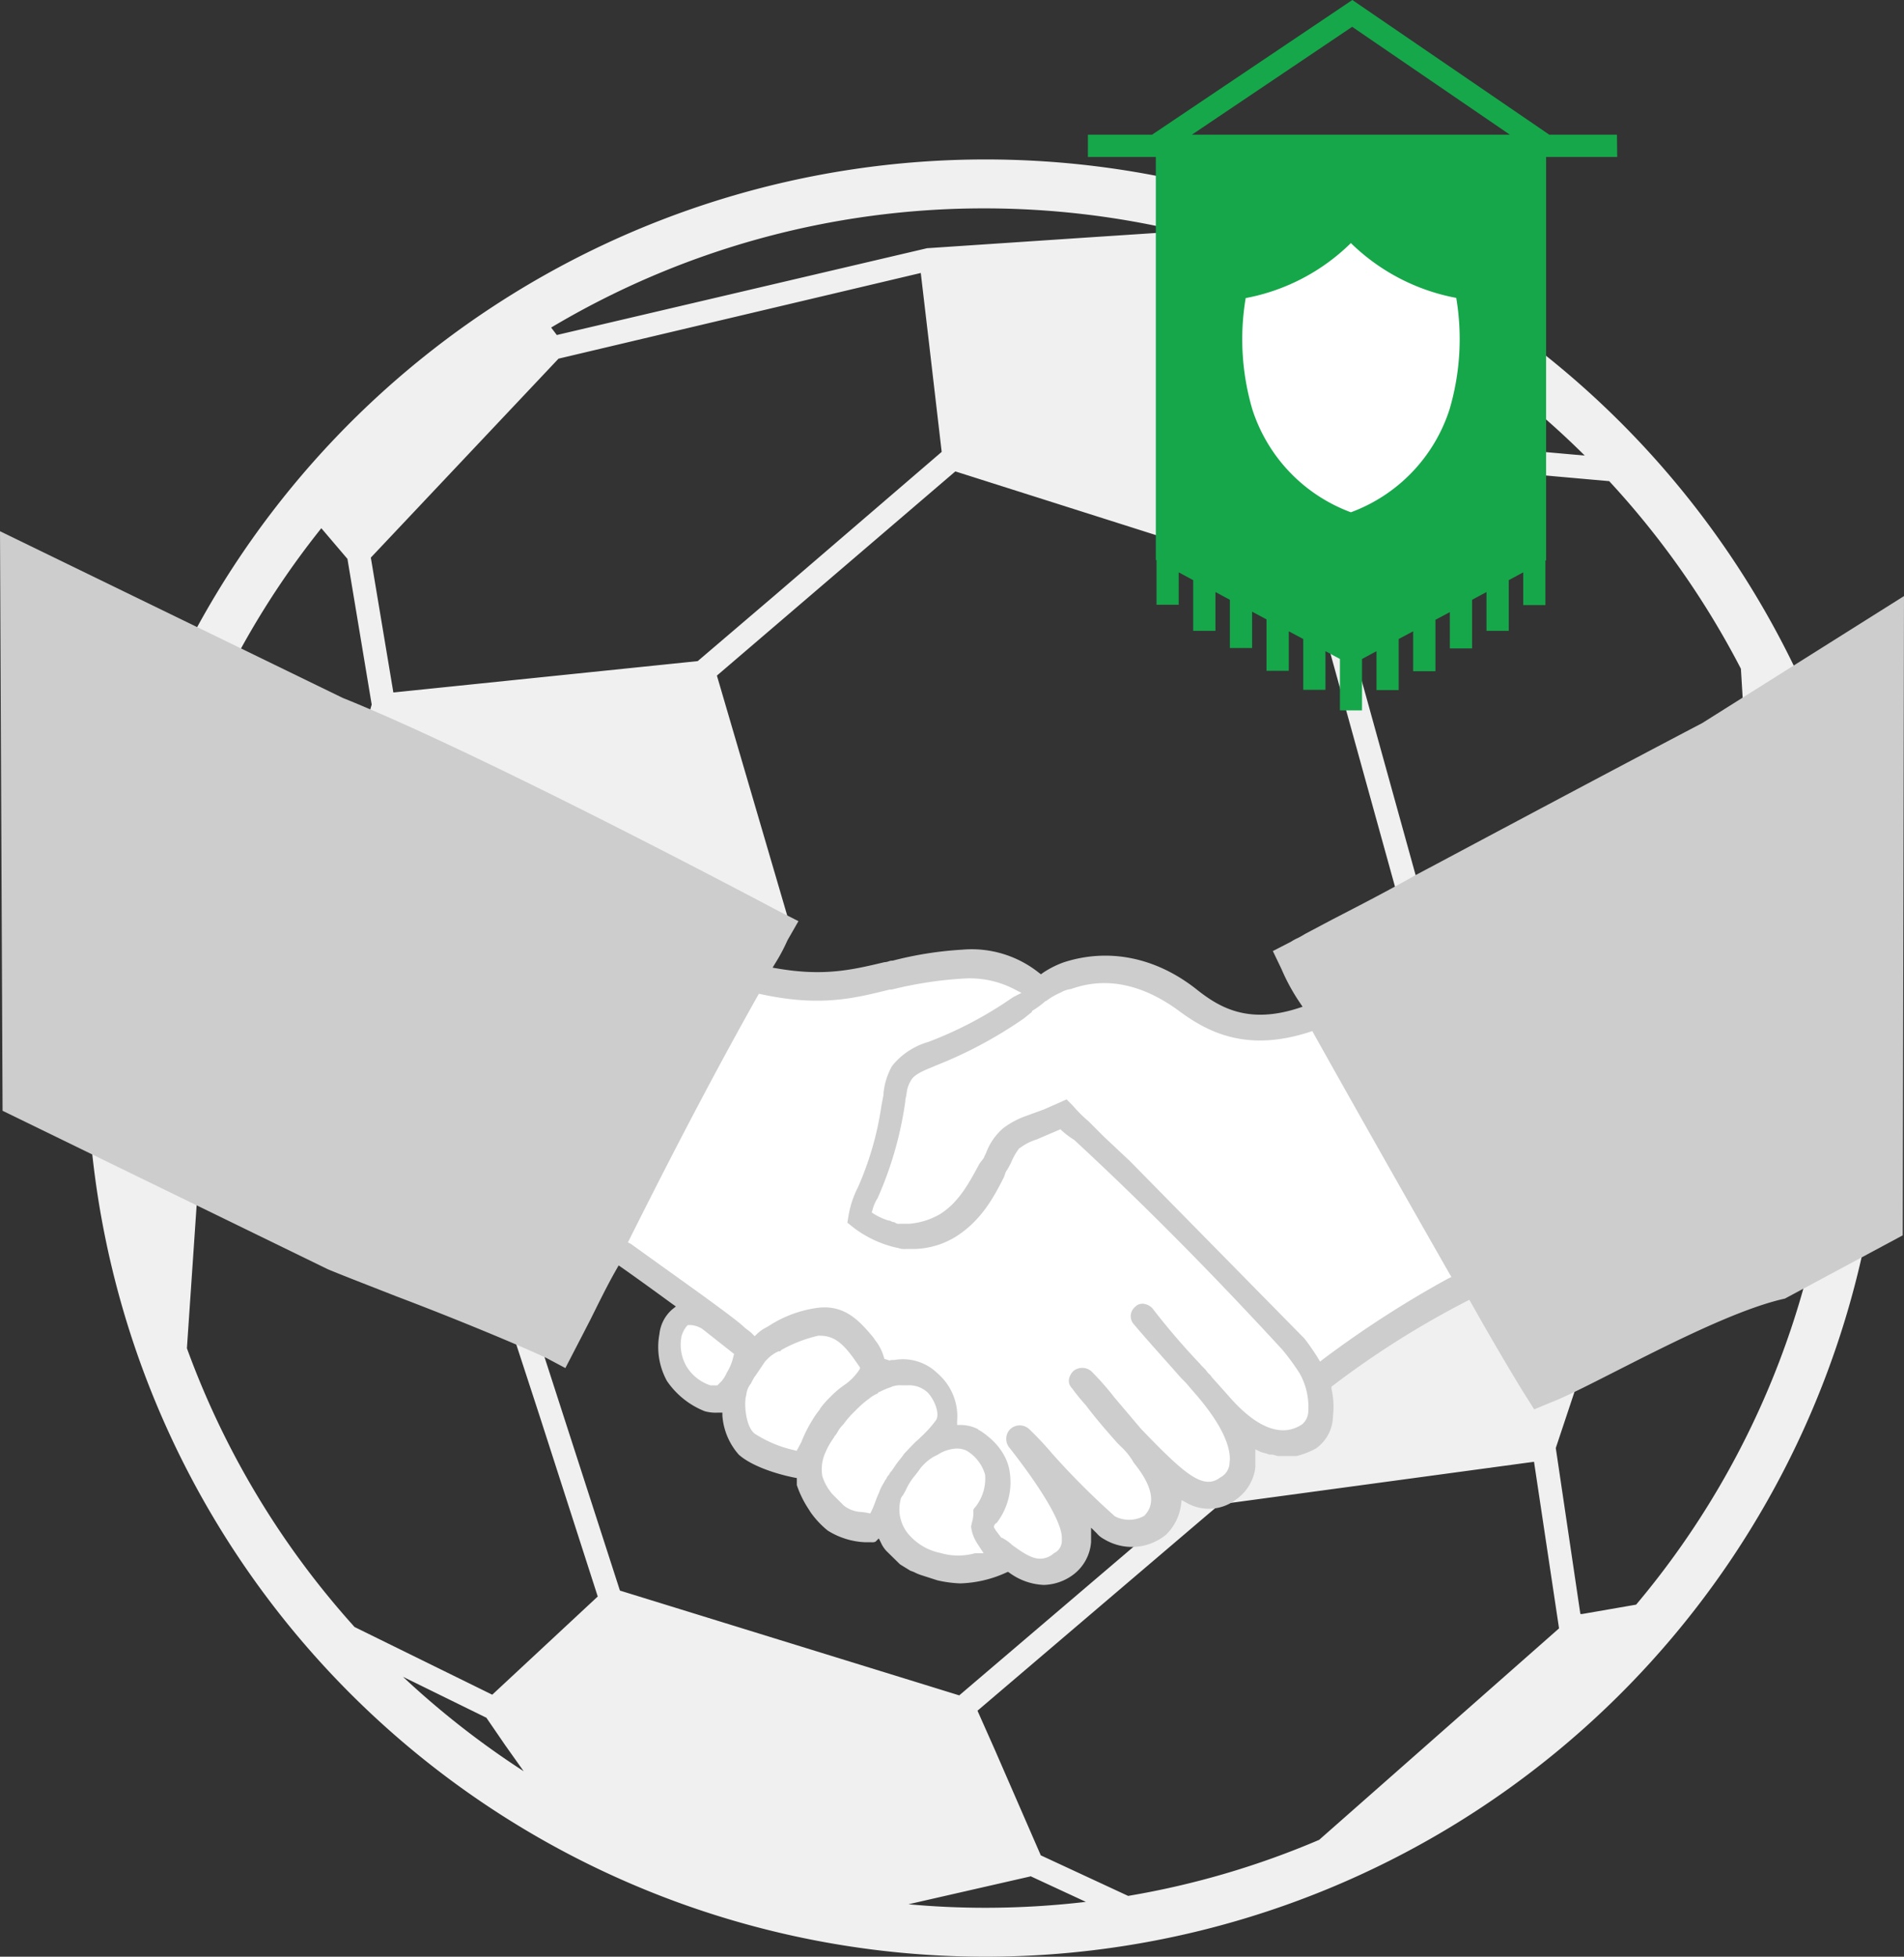
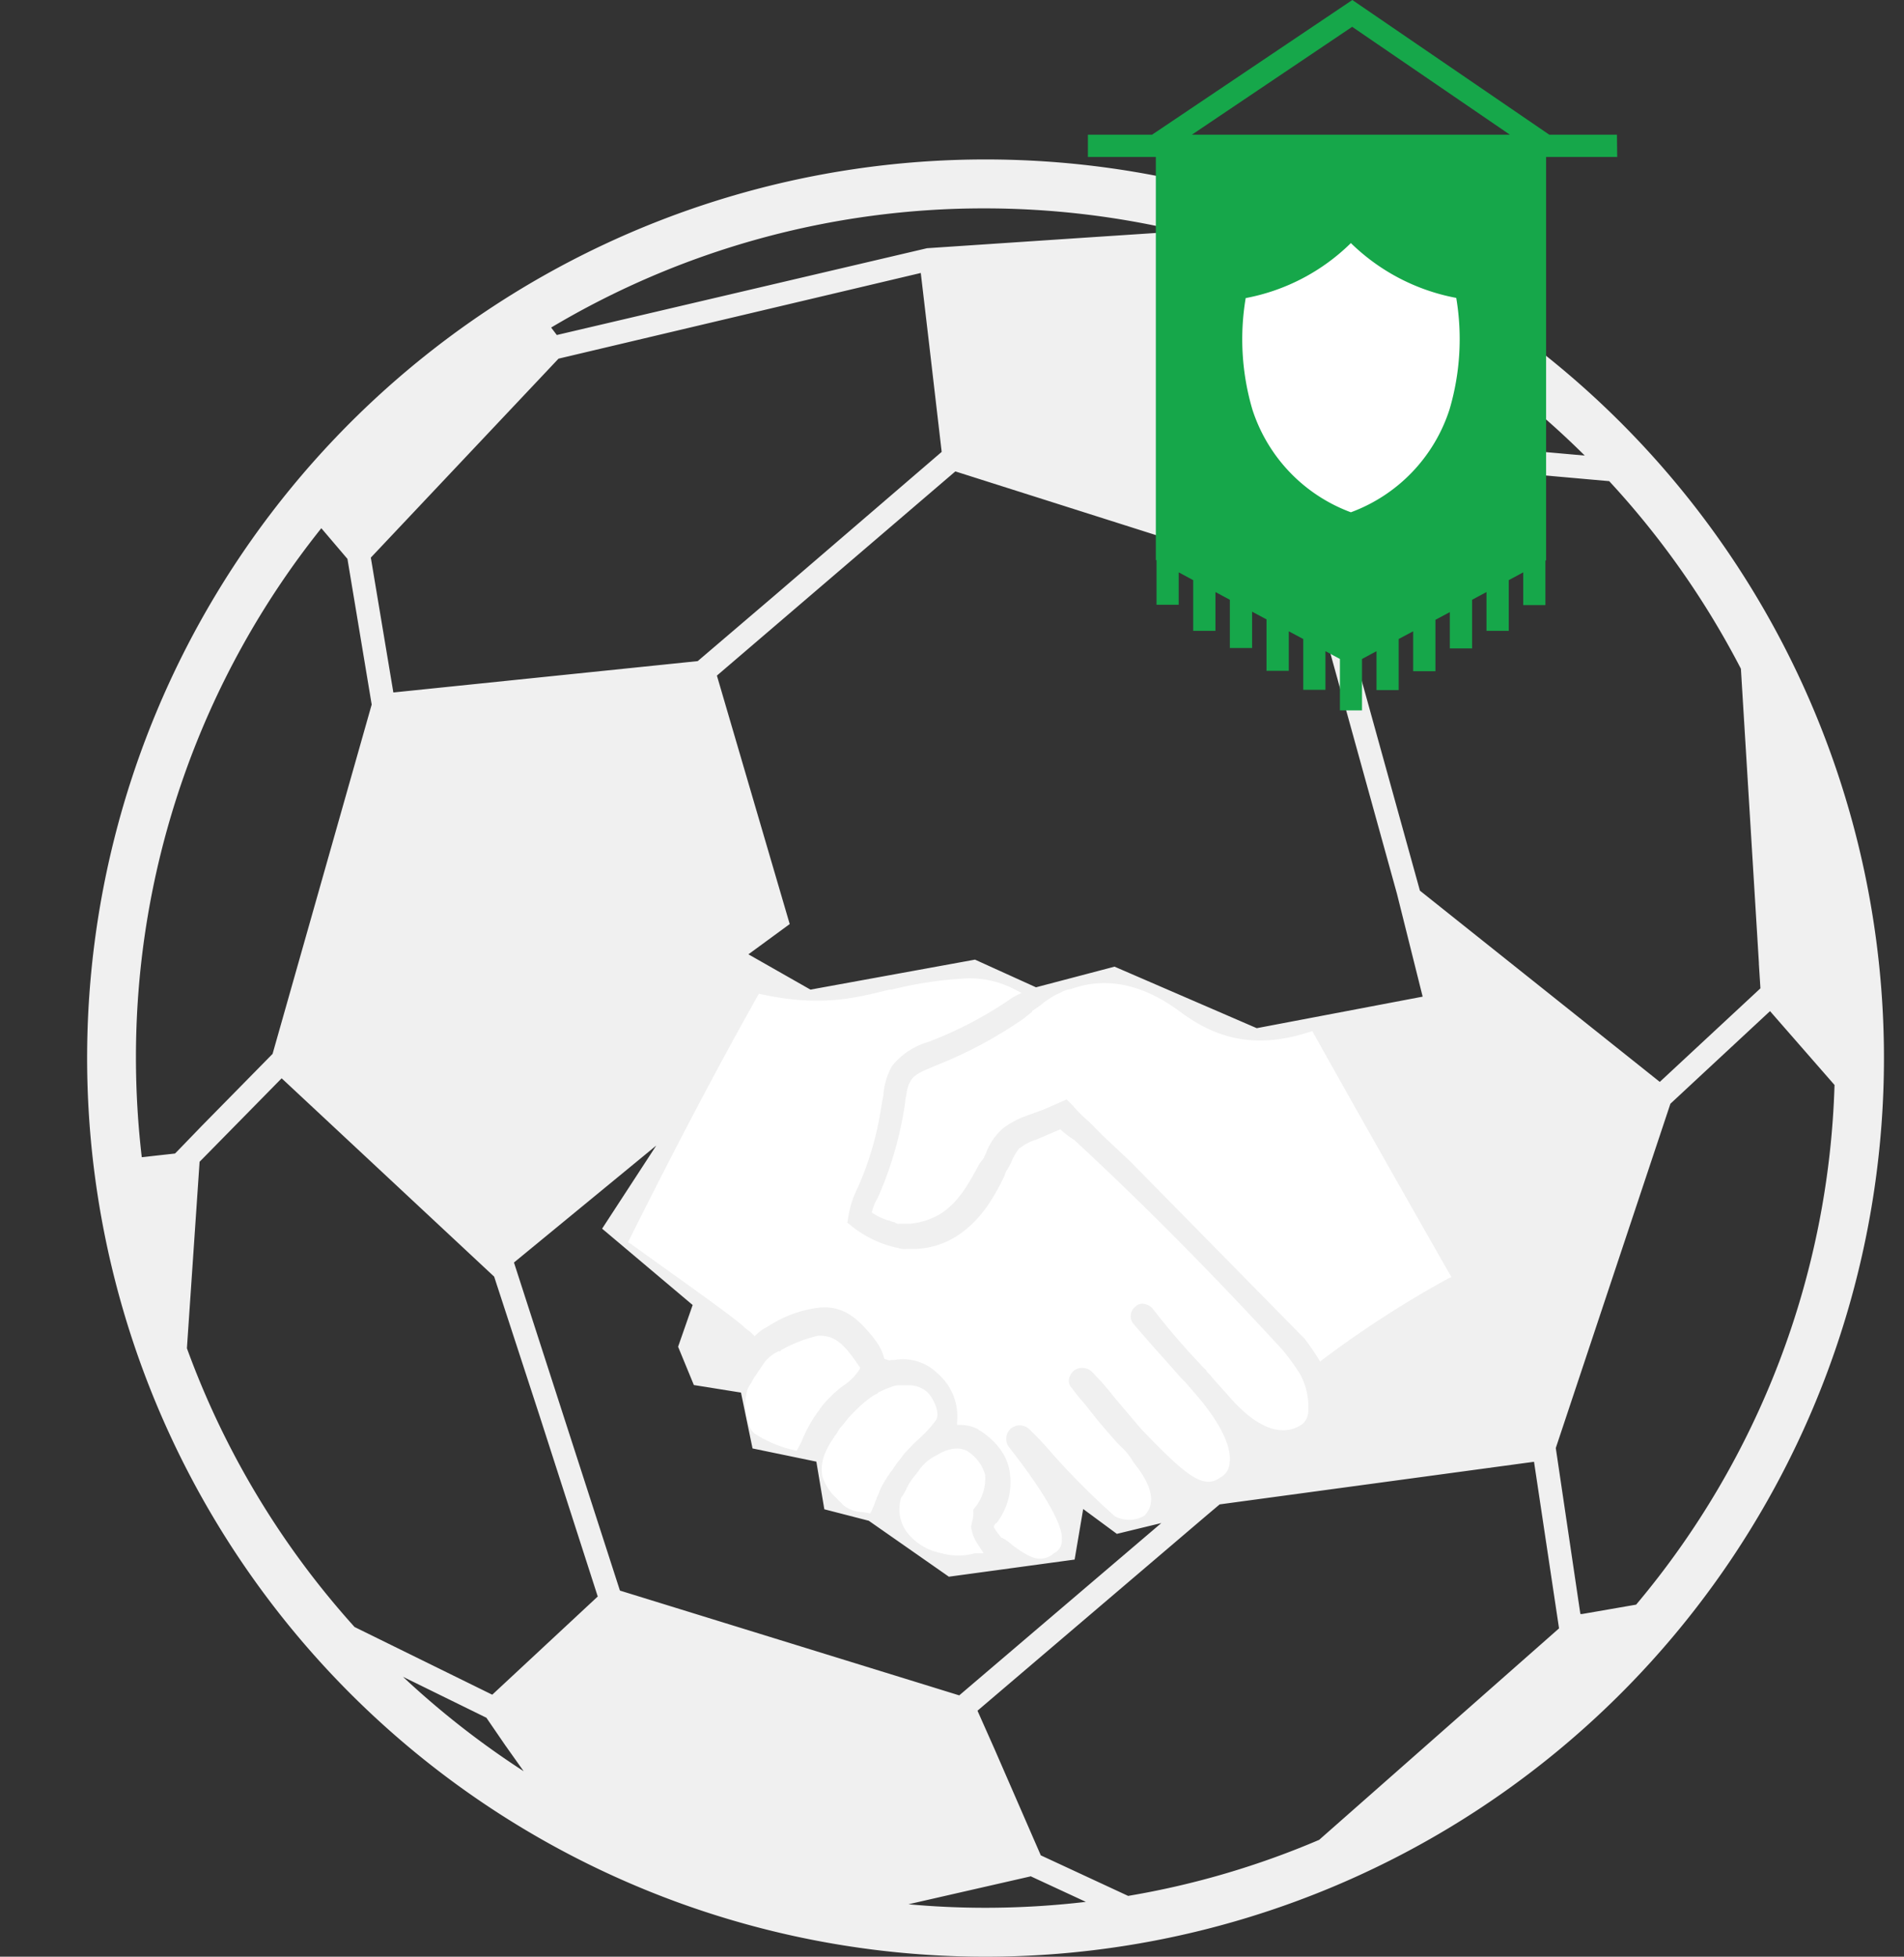
<svg xmlns="http://www.w3.org/2000/svg" id="Layer_1" data-name="Layer 1" viewBox="0 0 222.27 228.37">
  <rect x="0" y="0" width="222.27" height="228.37" fill="#333333" stroke="none" />
  <defs>
    <style>.cls-1{fill:#f0f0f0;}.cls-2{fill:none;}.cls-3{fill:#cdcdcd;}.cls-4{fill:#fff;}.cls-5{fill:#16a74a;}</style>
  </defs>
  <path class="cls-1" d="M115.05,18.61A104.88,104.88,0,1,0,219.93,123.49,104.88,104.88,0,0,0,115.05,18.61ZM191,187.28l-6.28,1.09-.23,0h0L181.62,169h0l3.61-10.84L195,128.82l3.44-3.2,8.19-7.61.27.31,7.26,8.31A98.74,98.74,0,0,1,191,187.28Zm-59.29,34h0l-10.21-4.74h0l-5.39-12.38-2-4.5,26.73-22.78,1.54-1.3,35.79-4.85.91-.12h0L182,190.05h0l-20.18,17.79L154,214.73a98.19,98.19,0,0,1-22.28,6.54ZM47.1,195.73l9.68,4.75h0L59,203.72l2.13,3a100.25,100.25,0,0,1-14.07-11Zm10.36,2.06h0l-16.07-7.9h0a99.23,99.23,0,0,1-19.57-32.53l1.48-21.77.84-.85,8.74-8.89L57.69,149l.08.25h0L63,165.28l6.78,21.05-.45.42-11.82,11ZM16.55,135.06a100.28,100.28,0,0,1-.68-11.57A98.83,98.83,0,0,1,37.51,61.65l.36.42,2.69,3.16h0l2.83,17h0L31.82,123h0l-8.25,8.39L21,134.05l-.35.36-.22.22-3.88.43ZM65.2,41.86h0l42.29-10h0l.94,8,1.5,12.88L90.45,69.48l-9,7.68L45.92,80.82,43.29,65.08,65.2,41.86Zm49.85-17.54A99.38,99.38,0,0,1,137.83,27l-10.61.7-19,1.27L65,39.1l-.66-.87a98.61,98.61,0,0,1,50.67-13.91Zm72.8,31.83a99.63,99.63,0,0,1,15.38,21.9l.24,3.94,1.86,30.39v.14l.18,2.83h0l-11.75,10.92-28-22.32h0l-9.37-33.8-.69-2.5,7.11-5.51,9.49-7.36h0l1.31.11,14.19,1.26Zm-95.66,51.7-8.5-29,27.68-23.7.16-.13,40.26,12.78,1.29.41,10,36.11,3,12L146.71,120l-16.6-7.18-9.17,2.41L113.82,112l-19.21,3.5-7.24-4.12Zm83.32-55.52h0l-2.21-.2-16.16-14-9.62-8.36A99.36,99.36,0,0,1,185,53.17l-9.46-.84ZM76.61,133.7l2.55-2.1m-8.87,11.8,10.57,8.91-1.7,4.87L81,161.65l5.5.88,1.35,6.52,7.45,1.54.93,5.56,5.19,1.34,9.35,6.53,14.68-2,1-5.9,3.93,2.9,5.19-1.26L113,197h0l-.62.53-.4.34-4.82-1.49L72.37,185.64,60,147.35h0L76.61,133.7Zm50,75.57,6.47,3a100.61,100.61,0,0,1-11.71.69q-4.55,0-9-.41L120.29,219Z" />
-   <path class="cls-2" d="M113.8,176l0,0a5.36,5.36,0,0,0,1.18-3.82,4.77,4.77,0,0,0-2.2-2.83l0,0a2.75,2.75,0,0,0-1.28-.22,4.39,4.39,0,0,0-2,.68l-.54.28,0,0a5.46,5.46,0,0,0-1.59,1.41c-.17.26-.35.48-.53.71a8.35,8.35,0,0,0-.57.76,7.11,7.11,0,0,0-.49.88,8.09,8.09,0,0,1-.42.76.94.94,0,0,0-.26.54,4.5,4.5,0,0,0,.8,3.8,6.6,6.6,0,0,0,3.91,2.37,7.18,7.18,0,0,0,2,.29,7.59,7.59,0,0,0,2-.27h1l-.75-1.14L114,180a4.43,4.43,0,0,1-.61-1.85l.09-.41a4.11,4.11,0,0,0,.15-1.47.77.77,0,0,0,.1-.18Z" />
  <path class="cls-2" d="M105.51,169.68s1.09-1.17,1.44-1.48c.19-.17.38-.34.57-.53a13.52,13.52,0,0,0,1.71-1.91c.53-.79-.21-2.49-1-3.25l0,0a3.16,3.16,0,0,0-2.27-.82h-.74a2.63,2.63,0,0,0-1.25.22,9.86,9.86,0,0,0-1.32.56l-.06,0-.18.19a3.89,3.89,0,0,0-.94.57,12.88,12.88,0,0,0-1.7,1.5,10.65,10.65,0,0,0-1.32,1.51l-.15.16a3.2,3.2,0,0,0-.52.72,3.21,3.21,0,0,1-.41.57l0,.06a8.52,8.52,0,0,0-1,1.73A4.76,4.76,0,0,0,96,172.3a5.9,5.9,0,0,0,1.17,2.17l1.33,1.33a3.59,3.59,0,0,0,2.09.74c.24,0,.47.06.7.11l.28.06.14-.27c.19-.39.33-.77.47-1.14a11.2,11.2,0,0,1,.45-1.08l0-.05a6,6,0,0,1,.5-1l.19-.35a1.18,1.18,0,0,0,.21-.33.7.7,0,0,1,.12-.18,1.23,1.23,0,0,0,.25-.38l0,0,.2-.23.34-.55c.16-.24.33-.45.5-.67S105.32,170,105.51,169.68Z" />
  <path class="cls-2" d="M97.17,162.86a11,11,0,0,1,1.44-1.25,6.52,6.52,0,0,0,1.92-1.9.4.4,0,0,0,.08-.26l-.54-.77-.27-.38c-1.57-2.15-2.62-2.56-4-2.56h-.06a16.11,16.11,0,0,0-4.37,1.7l0,0,0,.05-.09.07h-.09l-.09,0a4.33,4.33,0,0,0-1.21.81l-.36.37-1.14,1.69a1.38,1.38,0,0,0-.23.35.94.94,0,0,1-.11.18l0,0-.18.37a2.37,2.37,0,0,0-.52,1.19,4,4,0,0,1-.09.42v0c-.19,1.3.13,3.54,1.06,4.24a14.17,14.17,0,0,0,4.59,1.92l.3.08.52-1.05a15.59,15.59,0,0,1,1.26-2.52,10.48,10.48,0,0,1,1.05-1.42l0-.05A10.07,10.07,0,0,1,97.17,162.86Z" />
  <path class="cls-2" d="M80.63,154.63h-.34l-.12.11a3.44,3.44,0,0,0-.64,1.26l0,.06a5.05,5.05,0,0,0,.61,3.41,5.13,5.13,0,0,0,2.79,2.2l.06,0h.78l.48-.49a3.83,3.83,0,0,0,.62-1,6,6,0,0,0,.78-1.95l.06-.24L82,155.09A2.89,2.89,0,0,0,80.63,154.63Z" />
  <path class="cls-2" d="M153.23,120.64l-.15-.28-.31.1c-7.36,2.39-11.89.06-15.36-2.53-4.25-3.09-8.45-3.93-12.49-2.48a3,3,0,0,0-1.19.4,8,8,0,0,0-1.73,1l-.06,0a10.69,10.69,0,0,1-1.42,1.06l-.17.11v.06l-.94.76a50.42,50.42,0,0,1-10.28,5.5l-.52.22c-1.1.46-2,.85-2.44,1.61a3.62,3.62,0,0,0-.46,1.46c0,.22-.08.45-.14.69l0,.17a42.3,42.3,0,0,1-3.24,11.33,4.73,4.73,0,0,0-.6,1.39l-.09.28.25.16a7.08,7.08,0,0,0,1.75.79h.11l.12.06a1,1,0,0,0,.45.13h0a.65.65,0,0,0,.52.18H106a8.43,8.43,0,0,0,3.67-1.16c2.13-1.36,3.31-3.54,4.55-5.85l.54-.72,0-.06c.08-.16.17-.34.25-.52a7,7,0,0,1,2-2.86,10,10,0,0,1,2.66-1.42l2.06-.75,1.66-.73,1-.45.72.72a15.84,15.84,0,0,0,1.87,1.86l1.67,1.68,3.13,2.94,20,20.33.35.35a25.16,25.16,0,0,1,1.63,2.35l.22.37.34-.26a121.29,121.29,0,0,1,14.56-9.4l.34-.19-.2-.33C163.65,139.15,157.14,127.61,153.23,120.64Z" />
  <path class="cls-2" d="M149.67,157.53c-8.33-9-16.26-17-24.24-24.42l0,0A9.88,9.88,0,0,1,124,132l-.19-.18L121,133a6.08,6.08,0,0,0-1.94,1l-.05,0a6.92,6.92,0,0,0-1.06,1.61c-.14.27-.29.55-.46.84a1.35,1.35,0,0,0-.24.48,1.23,1.23,0,0,1-.09.22l0,0,0,.06c-1.23,2.47-2.67,5.05-5.42,6.88a9.64,9.64,0,0,1-5,1.59h-1.11a2,2,0,0,1-.93-.14l-.08,0a13,13,0,0,1-5-2.31l-.78-.62.15-.9a11.44,11.44,0,0,1,1.08-3.22,36.25,36.25,0,0,0,2.74-9.49c.08-.42.16-.86.25-1.32l0-.17a8,8,0,0,1,1-3.19,8.37,8.37,0,0,1,4.25-2.81,45.43,45.43,0,0,0,9.86-5.21l1-.51-.69-.35a11.28,11.28,0,0,0-5.93-1.33,45.73,45.73,0,0,0-8.52,1.29h-.24c-4.18,1.05-8.13,2-15,.55l-.28-.06-.14.25c-4.65,8.3-9.55,17.61-15,28.48l-.15.29.27.19,3.34,2.4c4,2.84,8.47,6.05,9.73,7.17a5,5,0,0,0,.6.5,4.15,4.15,0,0,1,.51.43l.27.27.28-.27a4.43,4.43,0,0,1,1-.72,6.32,6.32,0,0,0,.56-.33,13.85,13.85,0,0,1,5.58-2c3-.34,4.74,1.41,6.47,3.52l.18.27a5.58,5.58,0,0,1,1.06,2.17l.65.21s.12-.07.5-.07a5.78,5.78,0,0,1,5.09,1.58,6.6,6.6,0,0,1,2.26,5.58l0,.42h.42a4.55,4.55,0,0,1,2,.48l.14.14.06,0c2.76,1.77,3.39,3.83,3.53,4.92a7.8,7.8,0,0,1-1.52,5.88.57.57,0,0,0-.33.52l.23.39.64.84.08,0a5.26,5.26,0,0,1,1.19.85l0,0c1.25.92,2.28,1.59,3.27,1.59a2.43,2.43,0,0,0,1.59-.64,1.6,1.6,0,0,0,.92-1.61c.24-2.46-4.66-8.88-6.17-10.78a1.61,1.61,0,0,1,.15-2.09,1.62,1.62,0,0,1,2.22,0,38.46,38.46,0,0,1,2.74,2.92l0,0a88.58,88.58,0,0,0,7.26,7.25l0,0a3.58,3.58,0,0,0,3.43-.06c2-2.06-.38-5.13-1.24-6.21A7.74,7.74,0,0,0,130.8,169l-.35-.35c-1.26-1.45-2.58-2.94-3.68-4.41l0,0a24.88,24.88,0,0,1-1.63-2l0,0a1.22,1.22,0,0,1-.36-1,1.81,1.81,0,0,1,.52-1,1.63,1.63,0,0,1,2.25.17,32.91,32.91,0,0,1,2.56,2.93l1.58,1.86c.51.6,1,1.2,1.58,1.86,5,5.17,7.22,7.12,9.18,5.6a2,2,0,0,0,1.09-1.77c.18-1.12-.13-3.63-4-8l-1.13-1.31-.54-.54-.54-.61c-1.5-1.65-3.19-3.53-5-5.69a1.41,1.41,0,0,1,.19-2,1.16,1.16,0,0,1,1-.35,1.74,1.74,0,0,1,1,.51,82,82,0,0,0,5.37,6.29l.11.13H140a1.21,1.21,0,0,0,.2.26l.51.51a2.33,2.33,0,0,0,.41.5,1.36,1.36,0,0,1,.3.36l1.9,2.12c3.27,3.81,6.26,5,8.64,3.39l.06-.05a2.07,2.07,0,0,0,.67-1.53,8,8,0,0,0-1-4.3A26.23,26.23,0,0,0,149.67,157.53Z" />
-   <path class="cls-3" d="M198.72,84.39c-11,5.77-22.56,11.94-33.45,17.74-3.16,1.79-6.47,3.5-9.67,5.15L152.35,109a9.42,9.42,0,0,1-.85.48,5.46,5.46,0,0,0-.79.43L148.59,111l1,2.08a23.28,23.28,0,0,0,2.19,4l.28.42-.49.16c-6,1.94-9.35-.16-12-2.28-4.7-3.66-10.15-4.75-15.35-3.08a11,11,0,0,0-2.47,1.24l-.23.17-.23-.17a12.6,12.6,0,0,0-9-2.7,42,42,0,0,0-8.08,1.28l-.1,0a1.09,1.09,0,0,0-.34.07,1.76,1.76,0,0,1-.53.11c-3.78.9-7.06,1.67-12.5.73l-.55-.09.29-.48a21.13,21.13,0,0,0,1.45-2.72l0,0,1.28-2.23L91,106.39l-.49-.26C82.38,101.83,54.74,87.37,40,81.45L0,62l.3,67.64,38,18.51c1.31.54,2.86,1.15,4.5,1.79l3.45,1.35c7.16,2.71,14.56,5.8,17.57,7.22L66,159.67,67.9,156l1-1.94c1-2,2-4.07,3.11-6l.21-.37.35.24c1.85,1.3,3.92,2.8,5.92,4.26l.41.29-.4.32a4.42,4.42,0,0,0-1.52,2.9,8.23,8.23,0,0,0,.88,5.48,9.63,9.63,0,0,0,4.42,3.53,4.77,4.77,0,0,0,1.52.16h.53l0,.34a7.7,7.7,0,0,0,1.92,4.57c1.47,1.31,4.31,2.24,6.46,2.67l.31.06v.82a12.05,12.05,0,0,0,1.38,2.81l.22.35a10.6,10.6,0,0,0,2,2.14,8.9,8.9,0,0,0,4.41,1.37l.18,0h.53a.91.91,0,0,0,.47-.07l.38-.38.24.48a3.57,3.57,0,0,0,.66,1l1.58,1.55,1.22.75a3.72,3.72,0,0,1,.45.17,5.28,5.28,0,0,0,.91.37l1.77.57a14,14,0,0,0,2.67.36,13.79,13.79,0,0,0,5.39-1.27l.19-.08.18.12a7.29,7.29,0,0,0,4,1.41,6,6,0,0,0,3.47-1.22,5.25,5.25,0,0,0,2.05-3.78V178.3l.66.65a2.73,2.73,0,0,0,.83.67l0,0a6.27,6.27,0,0,0,7.27-.51,6,6,0,0,0,1.74-3.47l.07-.56.5.27a5.22,5.22,0,0,0,5.88-.36,5.35,5.35,0,0,0,2.23-3.76v-2.08l.56.28a2.44,2.44,0,0,0,.48.15,2.63,2.63,0,0,1,.54.18h.29a1.56,1.56,0,0,1,.49.11c.08,0,.21.07.25.07h2.18a9.39,9.39,0,0,0,2.27-.88,4.7,4.7,0,0,0,2-3.76,9.57,9.57,0,0,0-.18-3.23l0-.23.19-.14a105.1,105.1,0,0,1,15.58-9.83l.33-.17.18.32c3,5.33,5.39,9.29,6.28,10.71l1.11,1.76,1.92-.8c4.77-1.79,19.19-10.34,27.35-12.13l13.75-7.38.15-74.61Z" />
-   <path class="cls-4" d="M85.63,158.25a6,6,0,0,1-.78,1.95,3.83,3.83,0,0,1-.62,1l-.48.49H83l-.06,0a5.13,5.13,0,0,1-2.79-2.2,5.05,5.05,0,0,1-.61-3.41l0-.06a3.44,3.44,0,0,1,.64-1.26l.12-.11h.34a2.89,2.89,0,0,1,1.36.46l3.7,2.92Z" />
  <path class="cls-4" d="M94.82,165.76a15.59,15.59,0,0,0-1.26,2.52L93,169.33l-.3-.08a14.17,14.17,0,0,1-4.59-1.92c-.93-.7-1.25-2.94-1.06-4.24v0a4,4,0,0,0,.09-.42,2.37,2.37,0,0,1,.52-1.19l.18-.37,0,0a.94.94,0,0,0,.11-.18,1.38,1.38,0,0,1,.23-.35l1.14-1.69.36-.37a4.33,4.33,0,0,1,1.21-.81l.09,0h.09l.09-.07,0-.05,0,0a16.11,16.11,0,0,1,4.37-1.7h.06c1.39,0,2.44.41,4,2.56l.27.38.54.77a.4.4,0,0,1-.08.26,6.52,6.52,0,0,1-1.92,1.9,11,11,0,0,0-1.44,1.25,10.07,10.07,0,0,0-1.25,1.43l0,.05A10.48,10.48,0,0,0,94.82,165.76Z" />
  <path class="cls-4" d="M104.12,171.63l-.2.23,0,0a1.23,1.23,0,0,1-.25.38.7.7,0,0,0-.12.18,1.18,1.18,0,0,1-.21.33l-.19.35a6,6,0,0,0-.5,1l0,.05a11.2,11.2,0,0,0-.45,1.08c-.14.37-.28.75-.47,1.14l-.14.27-.28-.06c-.23-.05-.46-.08-.7-.11a3.59,3.59,0,0,1-2.09-.74l-1.33-1.33A5.9,5.9,0,0,1,96,172.3a4.76,4.76,0,0,1,.38-2.83,8.52,8.52,0,0,1,1-1.73l0-.06a3.21,3.21,0,0,0,.41-.57,3.2,3.2,0,0,1,.52-.72l.15-.16a10.65,10.65,0,0,1,1.32-1.51,12.88,12.88,0,0,1,1.7-1.5,3.89,3.89,0,0,1,.94-.57l.18-.19.06,0a9.86,9.86,0,0,1,1.32-.56,2.63,2.63,0,0,1,1.25-.22H106a3.16,3.16,0,0,1,2.27.82l0,0c.76.76,1.5,2.46,1,3.25a13.52,13.52,0,0,1-1.71,1.91c-.19.19-.38.36-.57.53-.35.31-1.44,1.48-1.44,1.48-.19.28-.37.51-.55.73s-.34.43-.5.67Z" />
  <path class="cls-4" d="M113.45,177.74l-.09.41A4.43,4.43,0,0,0,114,180l.08.14.75,1.14h-1a7.59,7.59,0,0,1-2,.27,7.18,7.18,0,0,1-2-.29,6.6,6.6,0,0,1-3.91-2.37,4.5,4.5,0,0,1-.8-3.8.94.94,0,0,1,.26-.54,8.09,8.09,0,0,0,.42-.76,7.11,7.11,0,0,1,.49-.88,8.35,8.35,0,0,1,.57-.76c.18-.23.36-.45.53-.71a5.46,5.46,0,0,1,1.59-1.41l0,0,.54-.28a4.39,4.39,0,0,1,2-.68,2.75,2.75,0,0,1,1.28.22l0,0a4.77,4.77,0,0,1,2.2,2.83,5.36,5.36,0,0,1-1.18,3.82l0,0-.1.1a.77.77,0,0,1-.1.18A4.11,4.11,0,0,1,113.45,177.74Z" />
  <path class="cls-4" d="M152.73,164.66a2.07,2.07,0,0,1-.67,1.53l-.06.05c-2.38,1.59-5.37.42-8.64-3.39l-1.9-2.12a1.36,1.36,0,0,0-.3-.36,2.33,2.33,0,0,1-.41-.5l-.51-.51a1.21,1.21,0,0,1-.2-.26H140l-.11-.13a82,82,0,0,1-5.37-6.29,1.74,1.74,0,0,0-1-.51,1.16,1.16,0,0,0-1,.35,1.41,1.41,0,0,0-.19,2c1.83,2.16,3.52,4,5,5.69l.54.61.54.54,1.13,1.31c3.84,4.42,4.15,6.93,4,8a2,2,0,0,1-1.09,1.77c-2,1.52-4.19-.43-9.18-5.6-.57-.66-1.07-1.26-1.58-1.86l-1.58-1.86a32.91,32.91,0,0,0-2.56-2.93,1.63,1.63,0,0,0-2.25-.17,1.81,1.81,0,0,0-.52,1,1.22,1.22,0,0,0,.36,1l0,0a24.88,24.88,0,0,0,1.63,2l0,0c1.1,1.47,2.42,3,3.68,4.41l.35.35a7.74,7.74,0,0,1,1.54,1.92c.86,1.08,3.29,4.15,1.24,6.21a3.58,3.58,0,0,1-3.43.06l0,0a88.58,88.58,0,0,1-7.26-7.25l0,0a38.46,38.46,0,0,0-2.74-2.92,1.62,1.62,0,0,0-2.22,0,1.61,1.61,0,0,0-.15,2.09c1.51,1.9,6.41,8.32,6.17,10.78a1.6,1.6,0,0,1-.92,1.61,2.43,2.43,0,0,1-1.59.64c-1,0-2-.67-3.27-1.59l0,0a5.26,5.26,0,0,0-1.19-.85l-.08,0-.64-.84-.23-.39a.57.57,0,0,1,.33-.52,7.8,7.8,0,0,0,1.52-5.88c-.14-1.09-.77-3.15-3.53-4.92l-.06,0-.14-.14a4.55,4.55,0,0,0-2-.48h-.42l0-.42a6.6,6.6,0,0,0-2.26-5.58,5.78,5.78,0,0,0-5.09-1.58c-.38,0-.47,0-.5.07l-.65-.21a5.58,5.58,0,0,0-1.06-2.17l-.18-.27c-1.73-2.11-3.43-3.86-6.47-3.52a13.85,13.85,0,0,0-5.58,2,6.32,6.32,0,0,1-.56.33,4.43,4.43,0,0,0-1,.72l-.28.27-.27-.27a4.15,4.15,0,0,0-.51-.43,5,5,0,0,1-.6-.5c-1.26-1.12-5.76-4.33-9.73-7.17l-3.34-2.4L73.3,145l.15-.29c5.43-10.87,10.33-20.18,15-28.48l.14-.25.28.06c6.84,1.48,10.79.5,15-.55h.24a45.73,45.73,0,0,1,8.52-1.29,11.28,11.28,0,0,1,5.93,1.33l.69.35-1,.51a45.43,45.43,0,0,1-9.86,5.21,8.37,8.37,0,0,0-4.25,2.81,8,8,0,0,0-1,3.19l0,.17c-.09.46-.17.9-.25,1.32a36.25,36.25,0,0,1-2.74,9.49,11.44,11.44,0,0,0-1.08,3.22l-.15.9.78.62a13,13,0,0,0,5,2.31l.08,0a2,2,0,0,0,.93.14h1.11a9.64,9.64,0,0,0,5-1.59c2.75-1.83,4.19-4.41,5.42-6.88l0-.06,0,0a1.23,1.23,0,0,0,.09-.22,1.35,1.35,0,0,1,.24-.48c.17-.29.32-.57.46-.84A6.92,6.92,0,0,1,119,134l.05,0a6.08,6.08,0,0,1,1.94-1l2.8-1.2.19.18a9.88,9.88,0,0,0,1.42,1.06l0,0c8,7.4,15.91,15.38,24.24,24.42a26.23,26.23,0,0,1,2.08,2.83A8,8,0,0,1,152.73,164.66Z" />
  <path class="cls-4" d="M169,149.25a121.29,121.29,0,0,0-14.56,9.4l-.34.26-.22-.37a25.16,25.16,0,0,0-1.63-2.35l-.35-.35-20-20.33-3.13-2.94-1.67-1.68a15.84,15.84,0,0,1-1.87-1.86l-.72-.72-1,.45-1.66.73-2.06.75a10,10,0,0,0-2.66,1.42,7,7,0,0,0-2,2.86c-.08.18-.17.36-.25.52l0,.06-.54.72c-1.24,2.31-2.42,4.49-4.55,5.85a8.43,8.43,0,0,1-3.67,1.16h-1.16a.65.65,0,0,1-.52-.18h0a1,1,0,0,1-.45-.13l-.12-.06h-.11a7.08,7.08,0,0,1-1.75-.79l-.25-.16.09-.28a4.73,4.73,0,0,1,.6-1.39,42.3,42.3,0,0,0,3.24-11.33l0-.17c.06-.24.1-.47.14-.69a3.62,3.62,0,0,1,.46-1.46c.39-.76,1.34-1.15,2.44-1.61l.52-.22a50.42,50.42,0,0,0,10.28-5.5l.94-.76V118l.17-.11a10.69,10.69,0,0,0,1.42-1.06l.06,0a8,8,0,0,1,1.73-1,3,3,0,0,1,1.19-.4c4-1.45,8.24-.61,12.49,2.48,3.47,2.59,8,4.92,15.36,2.53l.31-.1.15.28c3.91,7,10.42,18.51,15.89,28.09l.2.33Z" />
  <path class="cls-5" d="M188.76,15.72h-7.9L157.87,0,134.49,15.72H127v2.6h7.93V65.37l.08,0v5.21h2.59V66.8l1.69.91v5.92h2.6V69.1l1.68.9v5.63h2.6V71.39l1.68.9v6h2.6V73.68l1.69.9v5.93h2.59V76l1.69.91v6H159v-6l1.69-.91v4.54h2.59V74.58l1.69-.9v4.66h2.6v-6l1.68-.9v4.24h2.6V70l1.68-.9v4.53h2.6V67.71l1.69-.91v3.82h2.59V65.41l.08,0V18.32h8.3ZM157.85,3.13l18.41,12.59H139.14Z" />
  <path class="cls-4" d="M157.7,59.79a19,19,0,0,1-11.5-12,29,29,0,0,1-.78-13,23.76,23.76,0,0,0,12.28-6.42A23.91,23.91,0,0,0,170,34.77a29,29,0,0,1-.78,13A19,19,0,0,1,157.7,59.79Z" />
</svg>